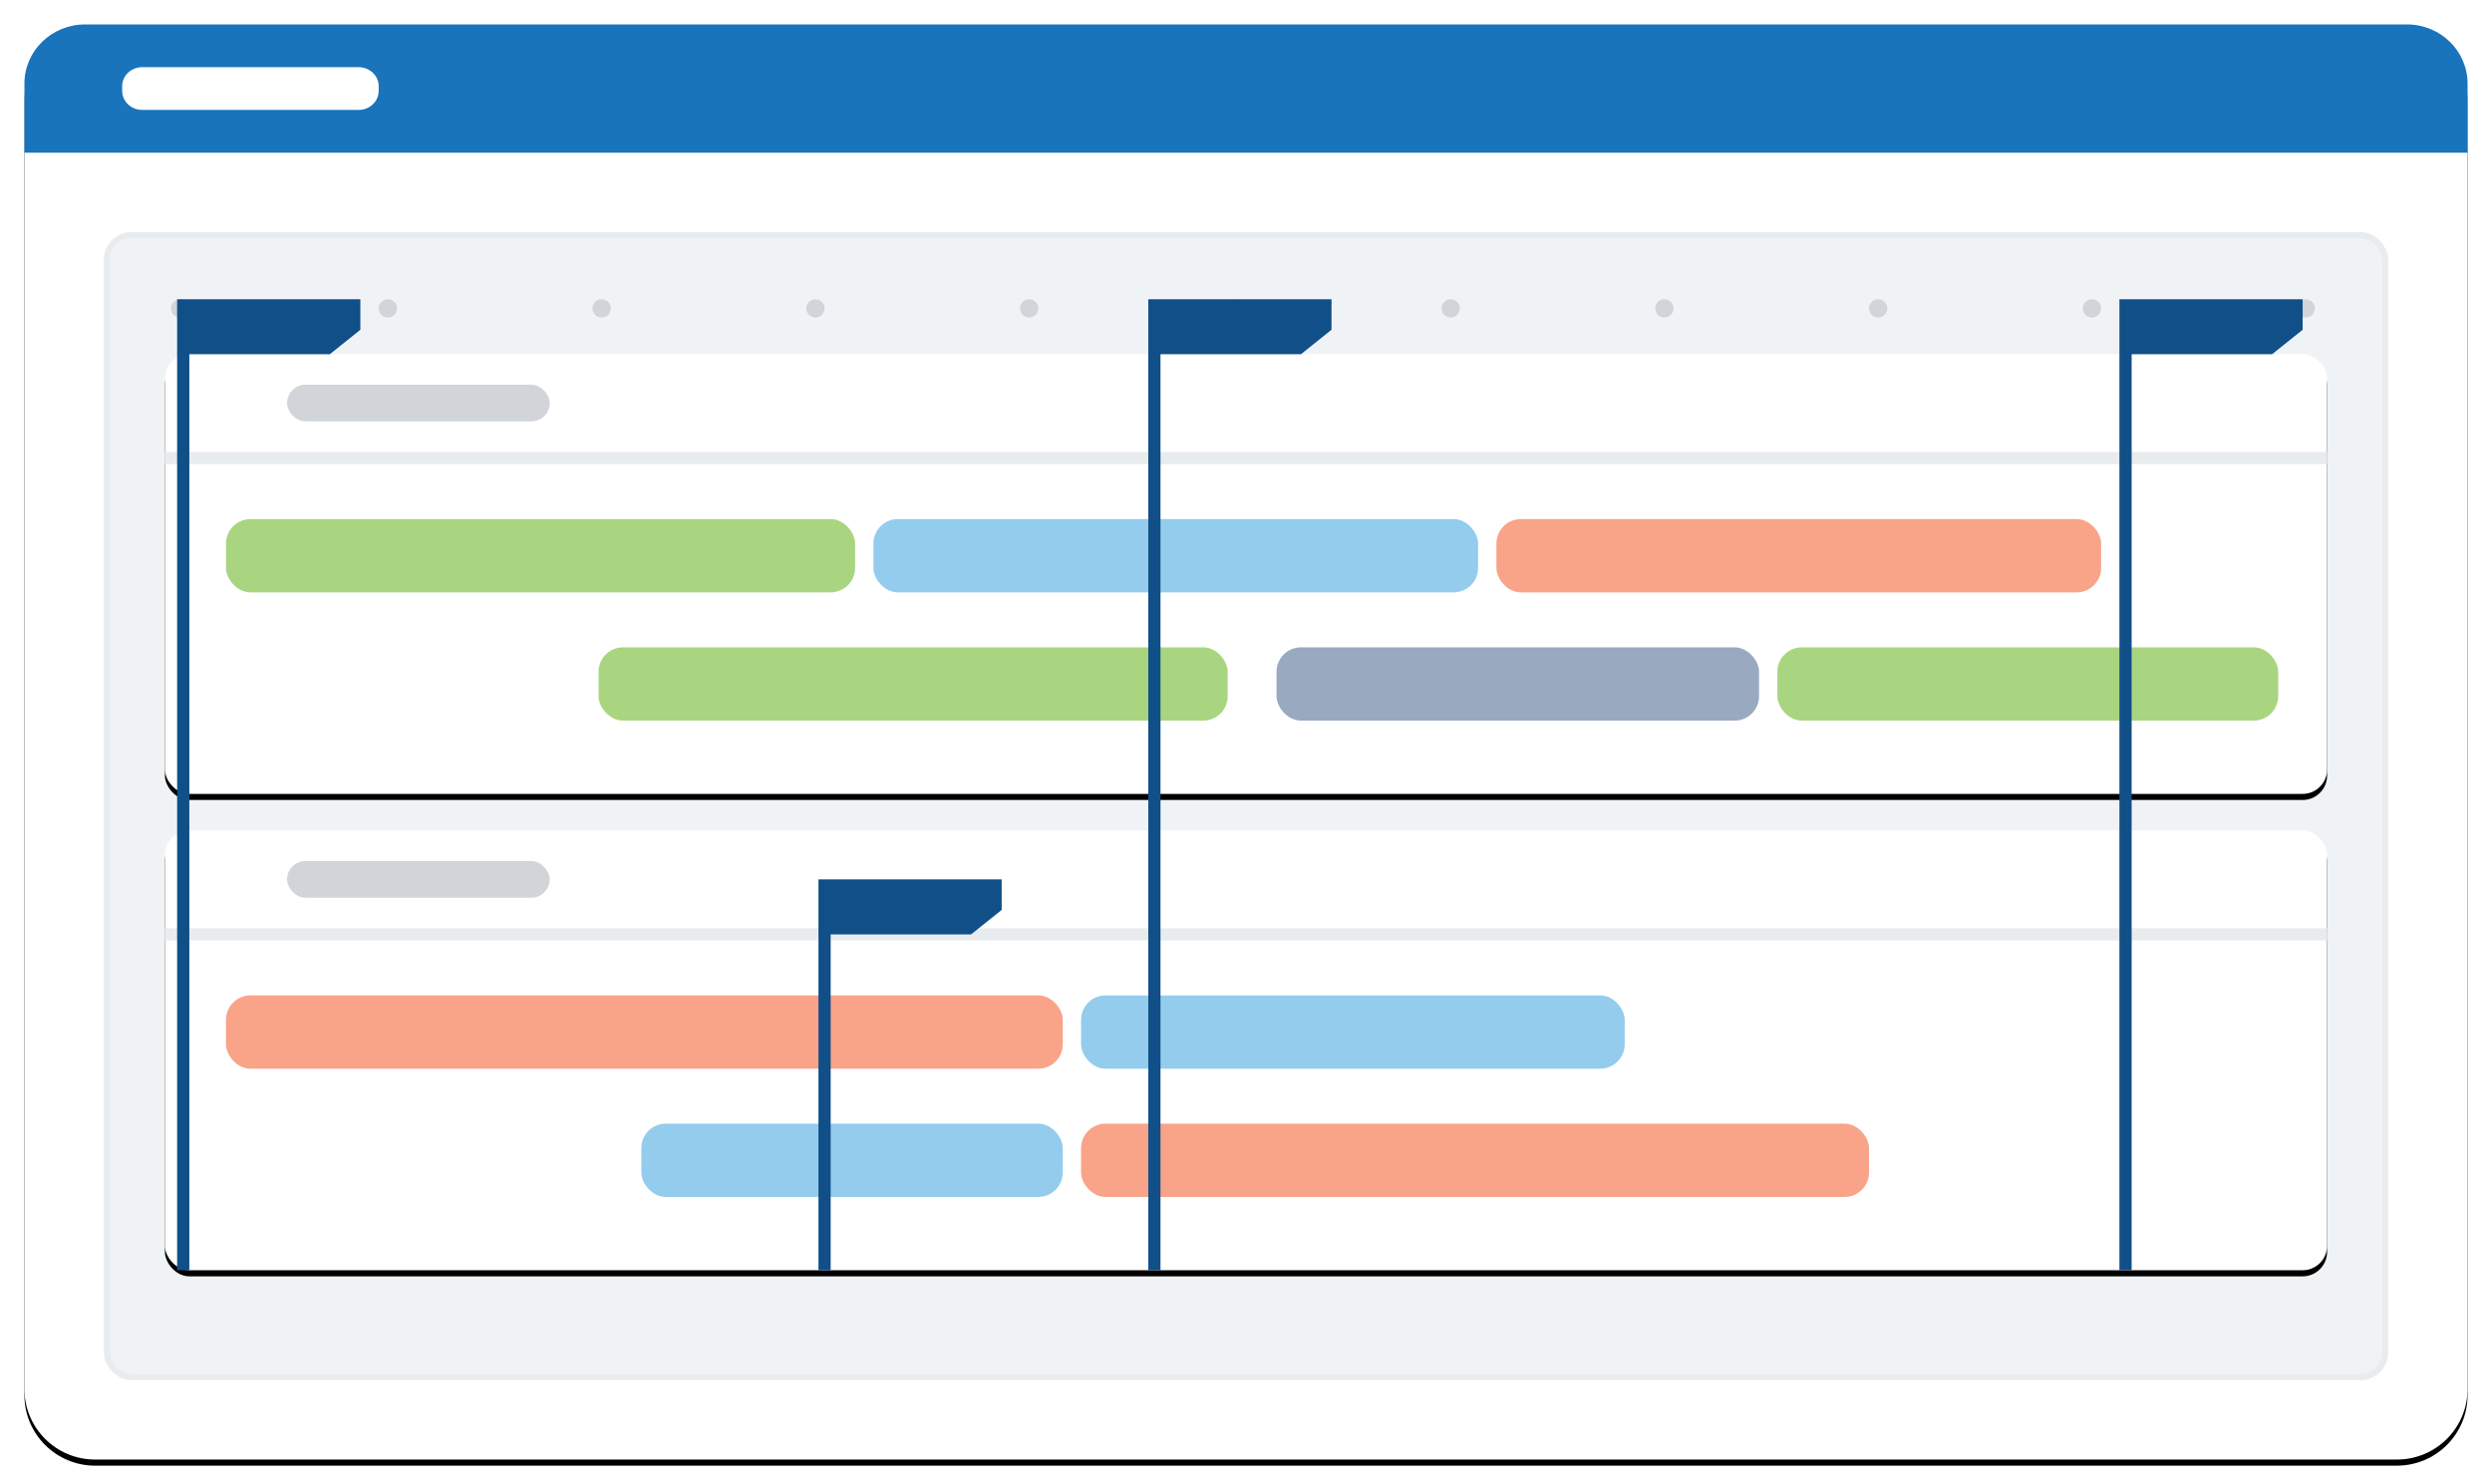
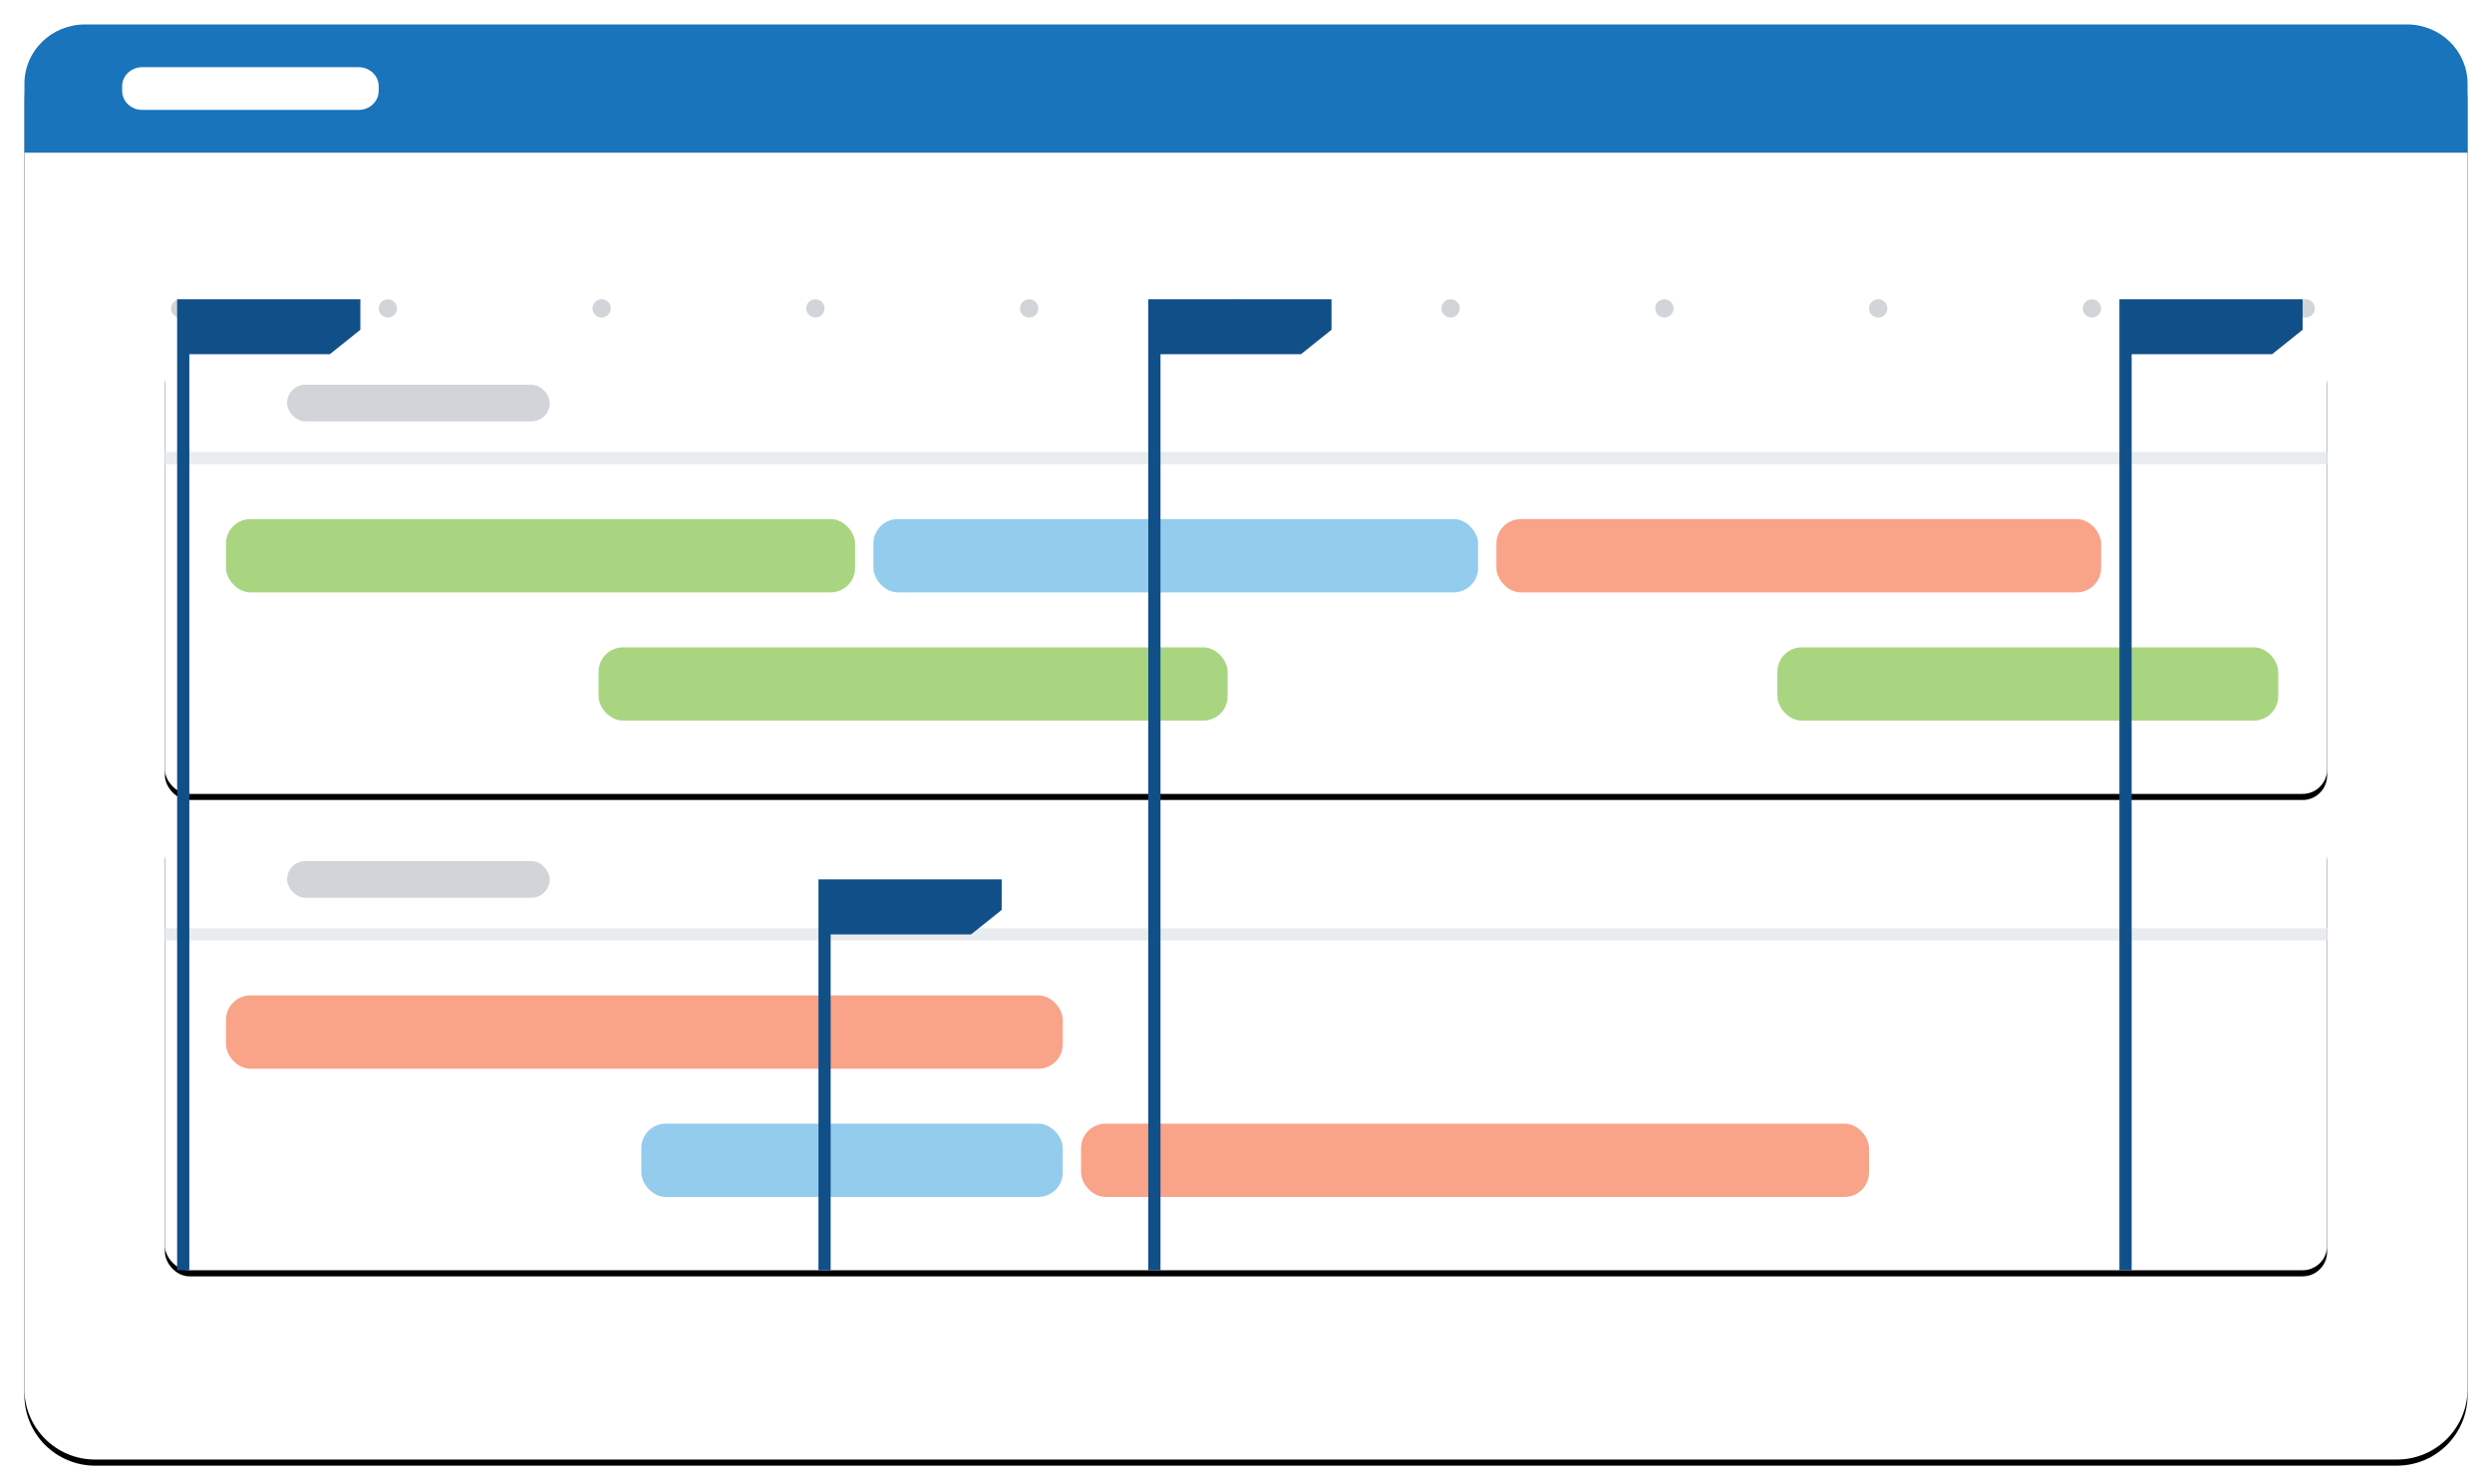
<svg xmlns="http://www.w3.org/2000/svg" xmlns:xlink="http://www.w3.org/1999/xlink" width="408" height="243" viewBox="0 0 408 243">
  <defs>
    <filter x="-1.2%" y="-1.7%" width="102.5%" height="104.3%" filterUnits="objectBoundingBox" id="a">
      <feOffset dy="1" in="SourceAlpha" result="shadowOffsetOuter1" />
      <feGaussianBlur stdDeviation="1.5" in="shadowOffsetOuter1" result="shadowBlurOuter1" />
      <feColorMatrix values="0 0 0 0 0.156 0 0 0 0 0.16 0 0 0 0 0.162 0 0 0 0.2 0" in="shadowBlurOuter1" />
    </filter>
    <filter x="-1.4%" y="-5.6%" width="102.8%" height="113.9%" filterUnits="objectBoundingBox" id="c">
      <feOffset dy="1" in="SourceAlpha" result="shadowOffsetOuter1" />
      <feGaussianBlur stdDeviation="1.5" in="shadowOffsetOuter1" result="shadowBlurOuter1" />
      <feColorMatrix values="0 0 0 0 0.156 0 0 0 0 0.16 0 0 0 0 0.162 0 0 0 0.05 0" in="shadowBlurOuter1" />
    </filter>
    <filter x="-1.4%" y="-5.6%" width="102.8%" height="113.9%" filterUnits="objectBoundingBox" id="e">
      <feOffset dy="1" in="SourceAlpha" result="shadowOffsetOuter1" />
      <feGaussianBlur stdDeviation="1.5" in="shadowOffsetOuter1" result="shadowBlurOuter1" />
      <feColorMatrix values="0 0 0 0 0.156 0 0 0 0 0.16 0 0 0 0 0.162 0 0 0 0.05 0" in="shadowBlurOuter1" />
    </filter>
    <rect id="d" x="0" y="0" width="354" height="72" rx="4" />
    <rect id="f" x="0" y="0" width="354" height="72" rx="4" />
    <path d="M11.57 0h376.86C394.82 0 400 5.168 400 11.544v211.912c0 6.376-5.18 11.544-11.57 11.544H11.57C5.18 235 0 229.832 0 223.456V11.544C0 5.168 5.18 0 11.57 0z" id="b" />
  </defs>
  <g fill="none" fill-rule="evenodd">
    <g transform="translate(4 4)">
      <use fill="#000" filter="url(#a)" xlink:href="#b" />
      <use fill="#FFF" xlink:href="#b" />
    </g>
    <path d="M13.917 4h380.166C399.56 4 404 8.34 404 13.692V25H4V13.692C4 8.34 8.44 4 13.917 4z" fill="#1974BB" />
    <path d="M23.294 11h35.412C60.526 11 62 12.393 62 14.111v.778C62 16.607 60.525 18 58.706 18H23.294C21.474 18 20 16.607 20 14.889v-.778C20 12.393 21.475 11 23.294 11z" fill="#FFF" />
    <g transform="translate(17 38)">
-       <rect stroke="#E8ECEE" fill="#F0F3F5" x=".5" y=".5" width="373" height="187" rx="4" />
      <g transform="translate(10 20)">
        <use fill="#000" filter="url(#c)" xlink:href="#d" />
        <use fill="#FFF" xlink:href="#d" />
        <path fill="#E8ECEE" d="M105 95h2v55h-2zm105 0h2v55h-2zm105 0h2v55h-2z" />
        <rect fill="#D1D5D9" x="20" y="5" width="43" height="6" rx="3" />
        <path fill="#E8ECEE" d="M0 16h354v2H0z" />
        <g transform="translate(10 27)">
          <rect fill="#A9D581" x="61" y="21" width="103" height="12" rx="4" />
          <rect fill="#A9D581" width="103" height="12" rx="4" />
          <rect fill="#94CCEE" x="106" width="99" height="12" rx="4" />
          <rect fill="#F9A389" x="208" width="99" height="12" rx="4" />
        </g>
        <g transform="translate(182 48)">
-           <rect fill="#99A9BF" width="79" height="12" rx="4" />
          <rect fill="#A9D581" x="82" width="82" height="12" rx="4" />
        </g>
        <g transform="translate(151 105)">
          <rect fill="#FBD67F" width="69" height="12" rx="4" />
          <path d="M4 0h39v12H4a4 4 0 01-4-4V4a4 4 0 014-4z" fill="#FABC1F" />
        </g>
      </g>
      <g transform="translate(10 98)">
        <use fill="#000" filter="url(#e)" xlink:href="#f" />
        <use fill="#FFF" xlink:href="#f" />
        <rect width="137" height="12" rx="4" transform="translate(10 27)" fill="#F9A389" />
        <rect width="69" height="12" rx="4" transform="translate(78 48)" fill="#94CCEE" />
-         <rect width="89" height="12" rx="4" transform="translate(150 27)" fill="#94CCEE" />
        <rect width="129" height="12" rx="4" transform="translate(150 48)" fill="#F9A389" />
        <rect fill="#D1D5D9" x="20" y="5" width="43" height="6" rx="3" />
        <path fill="#E8ECEE" d="M0 16h354v2H0z" />
      </g>
      <g transform="translate(11 11)" fill="#D1D5D9">
        <circle cx="35.5" cy="1.5" r="1.5" />
        <circle cx="1.5" cy="1.5" r="1.5" />
        <circle cx="209.5" cy="1.5" r="1.5" />
        <circle cx="70.5" cy="1.5" r="1.5" />
        <circle cx="244.5" cy="1.5" r="1.5" />
        <circle cx="105.5" cy="1.5" r="1.5" />
        <circle cx="279.5" cy="1.5" r="1.5" />
        <circle cx="140.5" cy="1.5" r="1.5" />
        <circle cx="314.5" cy="1.5" r="1.5" />
        <circle cx="174.5" cy="1.5" r="1.5" />
        <circle cx="349.5" cy="1.5" r="1.5" />
      </g>
      <path fill="#114F88" d="M119 170h-2v-64h30v5l-5 4h-23zm-105 0h-2V11h30v5l-5 4H14zm159 0h-2V11h30v5l-5 4h-23zm159 0h-2V11h30v5l-5 4h-23z" />
    </g>
  </g>
</svg>